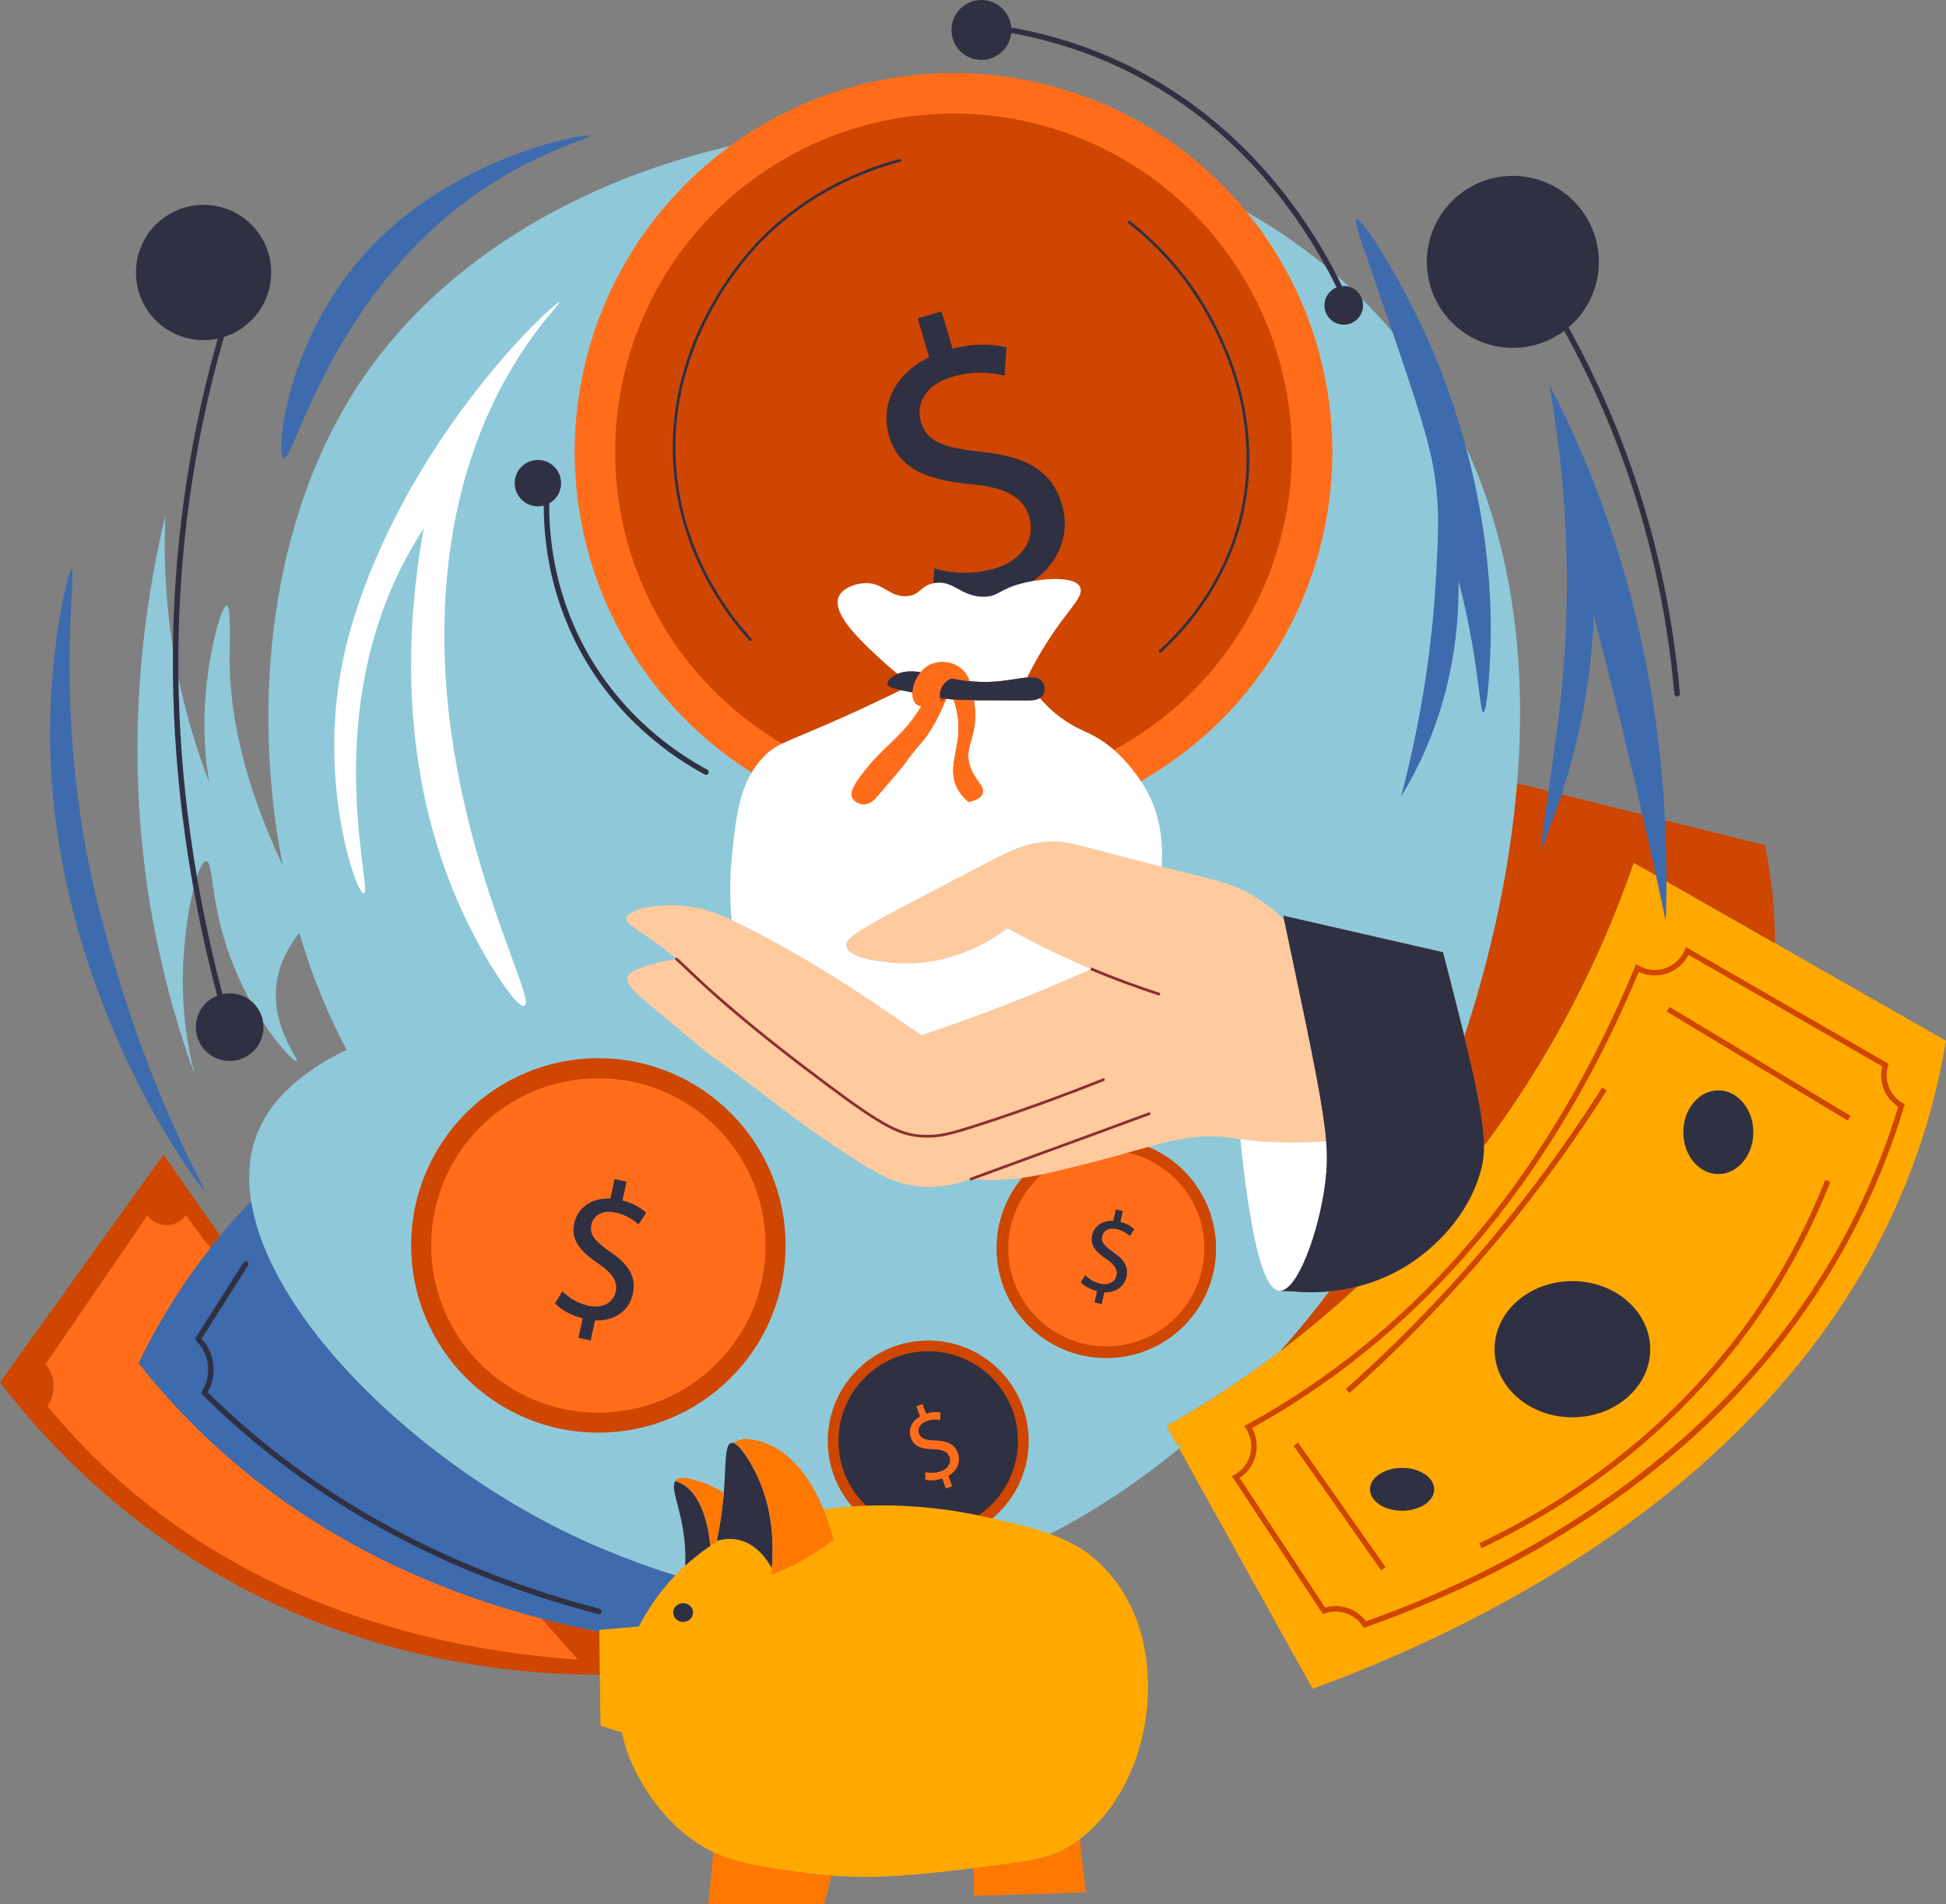
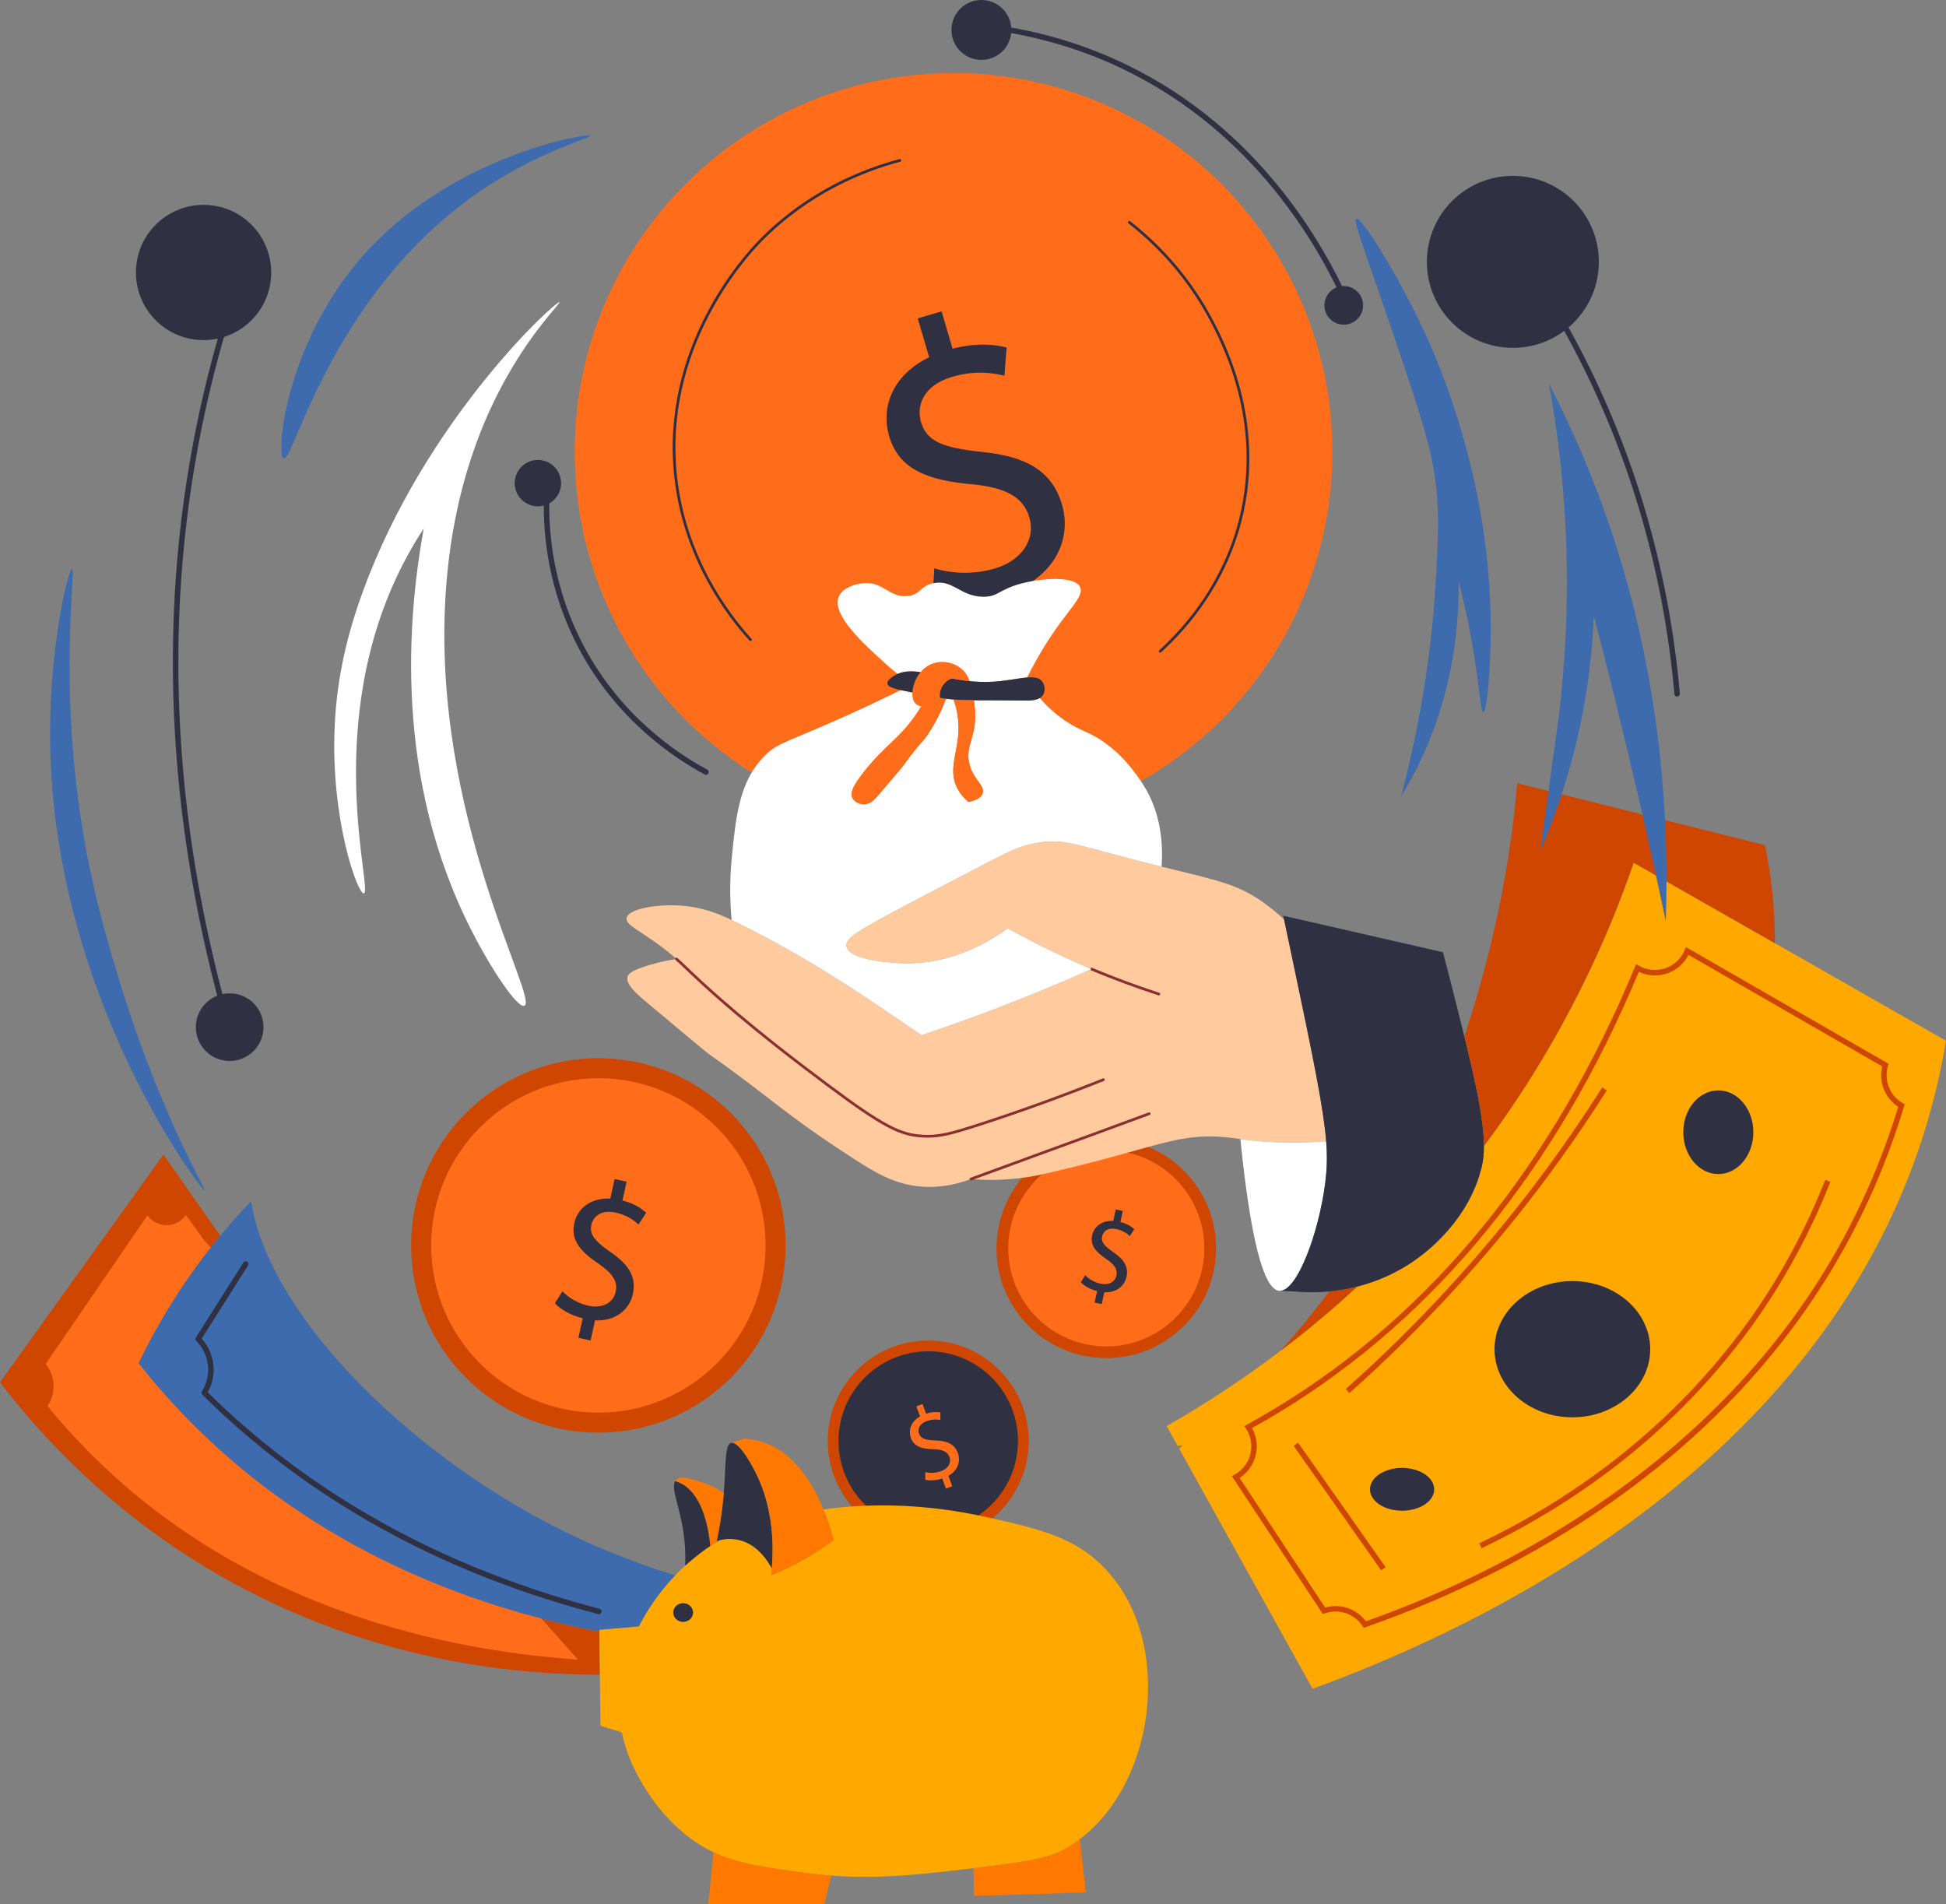
<svg xmlns="http://www.w3.org/2000/svg" version="1.1" x="0px" y="0px" width="1880.019px" height="1839.729px" viewBox="0 0 1880.019 1839.729" enable-background="new 0 0 1880.019 1839.729" xml:space="preserve">
  <rect x="0" y="0" width="1880.019" height="1839.729" fill="#808080" stroke="none" />
  <g id="Ñëîé_2">
</g>
  <g id="Ñëîé_1">
    <g>
      <path fill="#CF4601" d="M579.522,1617.876c-82.432,0.133-232.473-13.064-384.005-105.763    C101.327,1454.505,38.485,1385.71,0,1335.4l157.911-219.969l54.892,78.41c-1.691,2.037-3.369,4.102-5.061,6.191    c-32.839,40.711-56.623,81.061-73.921,116.869c16.726,21.24,35.636,42.627,56.995,63.615    c128.375,126.137,281.812,175.383,388.213,195.717L579.522,1617.876z" />
      <path fill="#FF6D1B" d="M558.362,1603.3c-103.262-7.135-301.134-37.645-458.727-187.063c-19.981-18.945-37.81-38.374-53.73-57.844    c8.473-12.476,7.783-29.02-1.808-40.658l98.326-143.598c9.182,12.807,28.297,12.6,37.199-0.402l16.834,23.479" />
-       <path fill="#8FC9D9" d="M1465.731,756.649c-7.977,98.318-31.534,185.956-51.017,244.685c-4.102-16.74-8.829-35.33-14.103-56.038    c-2.729-10.733-5.047-19.549-6.578-25.382l-154.289-35.276c0.253,1.185,0.506,2.397,0.759,3.608    c2.197,10.361,4.487,21.241,6.885,32.601c21.773,103.218,31.321,150.333,33.798,181.734c1.238,15.595,0.72,27.313-0.892,40.11    c-6.06,47.861-26.82,104.351-43.732,104.351l13.956,0.626c5.819,0.547,18.018,1.412,33.785-0.106    c-14.836,19.629-30.55,38.819-47.063,57.382c-41.296,31.361-79.274,55.158-110.17,72.75l10.667,19.203    c1.771-0.213,3.528-0.453,5.286-0.691c-1.291,1.078-2.597,2.144-3.888,3.209c-39.086,31.974-80.86,59.965-124.633,82.457    c-76.093,39.099-158.231,61.578-242.753,59.394c-46.17-1.185-86.347-9.562-119.438-19.402    c-25.742-7.644-47.195-16.181-63.868-22.905c-165.102-66.57-326.995-217.61-345.865-338.447c0,0,0,0,0-0.014    c-3.422-21.879-2.156-42.76,4.635-61.977c6.965-19.695,25.515-54.08,87.559-84.282c-7.484-14.249-15.222-30.39-22.691-48.261    c-8.67-20.748-16.327-42.388-22.945-64.679c-10.761,13.583-19.949,30.482-22.173,50.578c-4.515,40.815,22.292,71.83,19.735,73.322    c-3.356,1.957-52.868-49.699-73.322-129.733c-9.509-37.22-8.271-63.135-14.104-63.441c-8.522-0.453-21.133,54.399-22.559,105.749    c-1.158,41.922,5.274,76.572,11.279,100.116c-14.728-40.522-28.151-86.213-38.072-136.777    c-32.214-164.29-13.091-306.687,9.881-403.261c-0.852,18.297-0.945,37.594,0,57.809c3.676,79.528,22.04,147.311,42.295,200.219    c-2.917-17.458-5.78-42.84-4.235-73.322c2.517-49.246,15.874-97.959,21.16-97.293c4.249,0.546,2.811,32.986,2.811,50.764    c0.013,46.303,9.788,112.102,51.377,200.378c-31.242-158.976-11.547-338.647,75.532-468.287    c190.418-283.476,711.785-340.712,972.915-73.309C1453.601,429.92,1477.997,605.836,1465.731,756.649z" />
      <circle fill="#CF4601" cx="578.089" cy="1203.181" r="180.863" />
      <circle fill="#CF4601" cx="1068.776" cy="1206" r="106.044" />
      <circle fill="#CF4601" cx="896.754" cy="1392.123" r="97.068" />
      <circle fill="#FF6D1B" cx="921.194" cy="436.589" r="366.018" />
-       <circle fill="#CF4601" cx="921.194" cy="436.589" r="326.887" />
      <circle fill="#FF6D1B" cx="578.089" cy="1203.18" r="161.527" />
      <circle fill="#FF6D1B" cx="1068.776" cy="1206" r="94.707" />
      <circle fill="#303043" cx="896.754" cy="1392.123" r="86.69" />
      <g>
        <g>
          <path fill="#303043" d="M973.78,613.799l-11.045-37.577c-21.689,5.969-45.982,5.835-61.737,0.359l1.602-27.552      c16.02,4.992,37.445,6.375,58.28,0.25c26.417-7.764,39.791-28.268,33.559-49.476c-6.014-20.462-24.243-28.849-55.056-31.917      c-42.326-3.73-70.796-13.953-80.311-46.323c-9.076-30.881,5.986-60.774,38.575-76.416l-11.045-37.579l23.068-6.78l10.606,36.091      c22.543-5.819,39.548-4.35,52.196-1.196l-2.083,27.292c-9.126-2.17-26.787-5.871-50.599,1.128      c-28.65,8.42-34.409,28.707-30.034,43.59c5.686,19.346,22.296,24.974,58.603,28.854c42.915,4.362,67.949,18.023,77.682,51.137      c8.641,29.394-3.731,62.941-40.195,80.531l11.374,38.695L973.78,613.799z" />
        </g>
      </g>
      <g>
        <g>
          <path fill="#303043" d="M558.796,1292.458l4.138-18.907c-10.816-2.563-21.311-8.39-26.838-14.504l7.237-11.559      c5.756,5.967,14.711,11.654,25.193,13.948c13.291,2.909,23.956-2.8,26.291-13.47c2.254-10.296-3.655-18.256-16.278-26.904      c-17.455-11.667-27.363-22.858-23.799-39.145c3.4-15.535,17.025-24.912,34.862-23.951l4.137-18.907l11.606,2.542l-3.975,18.158      c11.149,2.83,18.169,7.506,22.902,11.876l-7.385,11.331c-3.439-3.107-10.213-8.906-22.192-11.527      c-14.415-3.154-21.727,4.27-23.366,11.758c-2.131,9.732,3.73,16.115,18.543,26.418c17.56,12.083,25.163,23.946,21.517,40.606      c-3.236,14.787-16.563,26.388-36.541,25.349l-4.261,19.468L558.796,1292.458z" />
        </g>
      </g>
      <g>
        <g>
          <path fill="#303043" d="M1057.465,1258.347l2.427-11.086c-6.342-1.504-12.496-4.92-15.736-8.506l4.243-6.777      c3.375,3.5,8.626,6.834,14.772,8.18c7.792,1.705,14.046-1.643,15.415-7.898c1.32-6.036-2.143-10.706-9.544-15.776      c-10.235-6.84-16.044-13.403-13.955-22.952c1.994-9.109,9.983-14.606,20.441-14.043l2.426-11.086l6.805,1.49l-2.33,10.646      c6.538,1.661,10.653,4.401,13.429,6.964l-4.33,6.644c-2.016-1.821-5.986-5.221-13.013-6.758      c-8.451-1.852-12.739,2.501-13.7,6.893c-1.249,5.707,2.188,9.45,10.872,15.492c10.297,7.082,14.755,14.04,12.617,23.809      c-1.898,8.672-9.712,15.473-21.425,14.862l-2.499,11.417L1057.465,1258.347z" />
        </g>
      </g>
      <g>
        <g>
          <path fill="#FF6D1B" d="M913.873,1438.065l-3.603-9.743c-5.629,1.974-12.058,2.377-16.326,1.212l-0.073-7.317      c4.327,1.03,10.021,1.01,15.423-0.986c6.847-2.531,10.015-8.199,7.982-13.697c-1.962-5.306-6.936-7.193-15.143-7.447      c-11.265-0.223-18.982-2.412-22.084-10.802c-2.96-8.007,0.484-16.187,8.823-20.914l-3.603-9.743l5.979-2.211l3.46,9.355      c5.858-1.944,10.384-1.865,13.787-1.258l-0.059,7.256c-2.454-0.408-7.192-1.066-13.365,1.215      c-7.426,2.744-8.583,8.215-7.157,12.074c1.854,5.016,6.35,6.204,16.025,6.574c11.433,0.377,18.303,3.538,21.476,12.123      c2.817,7.62,0.151,16.717-9.177,22.03l3.709,10.032L913.873,1438.065z" />
        </g>
      </g>
      <path fill="#FFCA9D" d="M1281.187,1102.581c-14.901,1.105-33.039,1.678-53.533,0.626c-13.916-0.692-21.973-1.785-29.363-2.823    c-5.008-0.706-9.722-1.372-15.755-1.864c-26.354-2.197-44.438,1.598-73.202,9.481c-6.112,1.679-12.718,3.542-19.976,5.566h-0.013    c-19.616,5.487-44.065,12.171-76.958,19.723c-1.665,0.386-3.609,0.825-5.82,1.292c-5.047,1.078-11.479,2.316-19.109,3.315    c-9.202,1.212-20.122,2.091-32.413,1.972c-6.205-0.055-11.932-0.36-17.059-0.787c-9.694,3.503-25.648,8.563-45.917,7.379    c-26.687-1.572-45.743-13.105-67.689-27.273c-67.729-43.732-79.901-59.008-139.121-100.568    c-4.501-3.17-39.059-32.521-49.818-41.363c-19.349-15.927-31.494-25.754-29.137-33.852c0.546-1.877,2.463-5.646,21.626-11.279    c9.269-2.717,17.911-4.501,25.609-5.672c-4.688-4.195-9.509-8.19-16.221-13.117c-20.974-15.435-32.973-20.042-31.961-26.328    c1.479-9.122,29.058-13.476,50.765-12.211c23.783,1.372,41.295,9.535,48.886,13.157c0.612,0.292,1.226,0.586,1.838,0.879    c62.363,29.95,114.552,64.734,134.46,78.077c13.33,8.948,29.909,20.122,49.033,33.173c33.718-11.268,68.861-24.117,105.136-38.807    c20.335-8.242,39.991-16.633,58.954-25.115c-13.717-5.766-27.753-12.091-42.041-19.069c-13.583-6.618-26.515-13.397-38.819-20.242    c-17.604,12.864-57.396,37.473-108.758,33.399c-10.894-0.865-44.479-3.516-47.009-15.98c-2.011-9.908,17.125-18.75,125.031-75.2    c31.734-16.606,43.4-22.798,62.976-25.382c21.986-2.89,31.614,1.731,86.479,15.98c11.054,2.876,20.962,5.354,29.896,7.563    c55.372,13.703,73.962,16.913,99.823,35.676c4.994,3.636,9.481,7.271,13.45,10.76c1.784,1.545,3.462,3.089,5.047,4.581    c2.197,10.361,4.487,21.241,6.885,32.601C1269.162,1024.064,1278.71,1071.179,1281.187,1102.581z" />
      <path fill="#8A3030" d="M1119.547,961.653c-0.136,0-0.272-0.021-0.408-0.064c-22.002-7.14-43.947-15.286-65.223-24.21    c-0.674-0.281-0.991-1.057-0.708-1.73c0.281-0.677,1.062-0.992,1.73-0.708c21.209,8.896,43.084,17.017,65.018,24.133    c0.694,0.225,1.075,0.972,0.849,1.665C1120.624,961.296,1120.104,961.653,1119.547,961.653z" />
      <path fill="#8A3030" d="M896.196,1099.05c-1.688,0-3.393-0.055-5.15-0.156c-21.119-1.208-37.495-8.616-92.828-50.08    c-24.496-18.347-75.471-56.525-120.433-97.844c-5.903-5.422-10.457-9.756-14.475-13.582c-3.895-3.706-7.259-6.908-10.655-9.951    c-0.543-0.486-0.59-1.323-0.104-1.868c0.488-0.537,1.327-0.589,1.868-0.101c3.428,3.066,6.805,6.282,10.714,10.006    c4.01,3.815,8.555,8.142,14.441,13.548c44.864,41.229,95.766,79.353,120.229,97.674c54.786,41.055,70.872,48.383,91.394,49.559    c15.022,0.852,25.79-1.76,54.98-11.219c39.405-12.771,79.546-27.309,119.304-43.209c0.672-0.271,1.448,0.057,1.719,0.736    c0.271,0.676-0.06,1.445-0.737,1.717c-39.813,15.924-80.007,30.481-119.468,43.272    C921.234,1095.901,909.256,1099.05,896.196,1099.05z" />
      <path fill="#8A3030" d="M937.984,1140.406c-0.539,0-1.047-0.334-1.242-0.871c-0.25-0.688,0.104-1.446,0.791-1.694l2.95-1.091    c17.969-6.641,38.406-14.098,61.155-22.396c31.795-11.597,67.832-24.742,108.047-39.645c0.683-0.259,1.446,0.096,1.699,0.779    c0.255,0.686-0.096,1.447-0.779,1.699c-40.224,14.906-76.263,28.054-108.061,39.651c-22.745,8.299-43.18,15.753-61.146,22.392    l-2.963,1.096C938.287,1140.379,938.135,1140.406,937.984,1140.406z" />
      <path fill="#FFFFFF" d="M1280.295,1142.691c-6.06,47.861-26.82,104.351-43.732,104.351l-0.453-0.013    c-11.679-0.68-25.848-29.07-37.819-146.646c7.391,1.038,15.447,2.131,29.363,2.823c20.494,1.052,38.632,0.479,53.533-0.626    C1282.425,1118.175,1281.906,1129.894,1280.295,1142.691z" />
      <path fill="#FFFFFF" d="M1122.184,837.229c-8.935-2.21-18.843-4.688-29.896-7.563c-54.865-14.25-64.493-18.87-86.479-15.98    c-19.575,2.583-31.241,8.776-62.976,25.382c-107.906,56.45-127.042,65.292-125.031,75.2c2.53,12.465,36.115,15.115,47.009,15.98    c51.362,4.074,91.154-20.535,108.758-33.399c12.305,6.845,25.236,13.624,38.819,20.242c14.288,6.978,28.324,13.304,42.041,19.069    c-18.963,8.482-38.619,16.873-58.954,25.115c-36.274,14.689-71.418,27.539-105.136,38.807    c-19.124-13.051-35.703-24.225-49.033-33.173c-19.908-13.343-72.097-48.127-134.46-78.077c-1.611-16.912-2.118-36.928,0.04-59.167    c3.981-41.029,7.284-75,31.96-99.637c13.024-13.011,20.975-12.398,80.847-39.485c20.935-9.468,38.272-17.831,50.484-23.85    c2.729,0.612,5.859,1.225,9.361,1.917c0.692,0.133,1.385,0.266,2.051,0.399c-0.213,4.621,0.839,8.616,3.276,10.88    c1.318,1.225,3.076,1.998,5.193,2.344c-1.838,3.103-4.194,6.805-7.084,10.813c-15.501,21.533-29.431,28.325-48.873,53.267    c-10.028,12.864-12.957,19.576-10.653,24.45c1.837,3.888,6.871,6.312,11.279,6.259c6.245-0.067,10.693-5.141,13.782-8.763    c15.408-18.084,23.105-27.126,25.702-30.708c15.74-21.893,16.726-19.163,25.063-32.586c6.911-11.133,11.438-21.4,14.408-29.337    c0.293-0.16,0.6-0.333,0.893-0.52c2.477,0.293,4.594,0.533,6.592,0.706c1.385,3.809,2.85,8.696,3.795,14.422    c5.101,30.589-10.4,48.407-0.932,69.554c1.651,3.702,4.834,9.215,11.532,14.849c5.633-0.972,11.546-3.05,13.529-7.644    c3.45-7.99-9.335-13.663-12.851-30.069c-3.715-17.405,7.671-25.076,5.646-52.016c-0.239-3.169-0.626-6.006-1.025-8.39    c9.575,0.054,24.011,0,49.592,0.24c3.676,0.027,9.868,0.093,14.09-2.384c4.78,5.593,11.066,11.945,19.123,18.044    c12.211,9.269,22.492,13.317,28.205,15.98c29.656,13.862,47.7,42.107,52.642,49.832    C1121.811,785.32,1123.781,815.616,1122.184,837.229z" />
      <path fill="#FFFFFF" d="M1023.985,602.187c-8.843,12.091-20.269,29.376-31.694,52.322c-8.522,0.692-19.789,3.302-32.853,4.074    c-8.123,0.479-15.728,0.187-22.878-0.546c-0.933-2.956-2.544-6.352-5.327-9.481c-8.163-9.135-22.438-11.386-32.906-6.259    c-3.462,1.705-6.418,4.168-8.829,7.045c-8.416-1.211-15.819-1.172-22.411,1.718c-3.77-3.063-7.685-6.405-11.68-10.014    c-20.881-18.857-52.375-47.275-45.117-64.547c3.729-8.909,16.846-12.744,25.063-13.17c18.204-0.932,24.249,14.276,41.362,12.531    c12.823-1.291,12.277-10.121,25.688-12.531c18.631-3.329,25.288,12.665,47.009,13.17c15.182,0.333,15.527-7.404,38.845-13.17    c19.284-4.754,49.912-7.098,55.159,3.769C1046.957,574.435,1037.155,584.156,1023.985,602.187z" />
      <path fill="#303043" d="M889.498,649.342c-3.396,4.021-5.739,8.869-6.951,13.57c-0.546,2.091-0.865,4.155-0.959,6.099    c-0.666-0.133-1.358-0.266-2.051-0.399c-3.502-0.692-6.632-1.305-9.361-1.917c-7.938-1.758-12.465-3.409-12.89-6.232    c-0.494-3.223,4.646-6.485,6.271-7.511c1.145-0.732,2.33-1.358,3.529-1.891C873.679,648.17,881.082,648.13,889.498,649.342z" />
      <path fill="#303043" d="M1007.686,671.435c-0.799,1.251-1.878,2.21-3.143,2.943c-4.222,2.477-10.414,2.411-14.09,2.384    c-25.581-0.24-40.017-0.186-49.592-0.24c-9.188-0.026-13.902-0.16-19.695-0.706c-1.998-0.173-4.115-0.413-6.592-0.706    c-0.213-0.026-0.439-0.053-0.666-0.08c-0.373-0.053-0.759-0.093-1.158-0.146c-0.945-0.12-2.49-0.374-4.741-0.786    c-0.52-4.181,0.439-8.482,2.864-12.065c2.09-3.089,5.073-5.367,8.455-6.632c5.421,1.065,11.159,2.011,17.232,2.637    c7.15,0.732,14.755,1.025,22.878,0.546c13.063-0.772,24.33-3.382,32.853-4.074c6.911-0.573,12.012,0.119,14.769,4.074    C1009.417,661.953,1010.056,667.692,1007.686,671.435z" />
      <path fill="#FF6D1B" d="M949.091,766.996c-1.983,4.594-7.896,6.672-13.529,7.644c-6.698-5.633-9.881-11.146-11.532-14.849    c-9.469-21.147,6.032-38.965,0.932-69.554c-0.945-5.726-2.41-10.614-3.795-14.422c5.793,0.546,10.508,0.68,19.695,0.706    c0.399,2.384,0.786,5.22,1.025,8.39c2.024,26.939-9.361,34.61-5.646,52.016C939.756,753.333,952.541,759.006,949.091,766.996z" />
      <path fill="#FF6D1B" d="M936.561,658.038c-6.073-0.626-11.812-1.571-17.232-2.637c-3.382,1.265-6.365,3.542-8.455,6.632    c-2.425,3.583-3.384,7.884-2.864,12.065c0.16,1.345,0.492,2.69,0.972,3.996c-7.217,3.409-13.995,4.94-18.909,4.141h-0.014    c-2.117-0.346-3.875-1.119-5.193-2.344c-2.438-2.264-3.489-6.259-3.276-10.88c0.094-1.944,0.413-4.008,0.959-6.099    c1.212-4.701,3.556-9.548,6.951-13.57c2.411-2.876,5.367-5.34,8.829-7.045c10.468-5.126,24.743-2.876,32.906,6.259    C934.017,651.686,935.628,655.082,936.561,658.038z" />
      <path fill="#FF6D1B" d="M913.682,675.629c-2.97,7.937-7.497,18.204-14.408,29.337c-8.337,13.423-9.322,10.693-25.063,32.586    c-2.597,3.583-10.294,12.625-25.702,30.708c-3.089,3.622-7.537,8.696-13.782,8.763c-4.408,0.053-9.442-2.371-11.279-6.259    c-2.304-4.875,0.625-11.586,10.653-24.45c19.442-24.942,33.372-31.734,48.873-53.267c2.89-4.009,5.246-7.711,7.084-10.813h0.014    c4.914,0.799,11.692-0.732,18.909-4.141C910.525,677.36,912.11,676.535,913.682,675.629z" />
      <path fill="#FFA800" d="M1069.729,1517.76c-15.98-17.658-33.571-28.072-55.225-35.89c-16.047-5.779-34.331-10.133-55.851-14.955    c-2.198-0.492-4.435-0.984-6.698-1.49c-2.237-0.493-4.475-0.973-6.698-1.439c-39.338-8.162-75.866-10.6-108.613-9.375    c-4.607,0.16-9.135,0.414-13.583,0.72c-9.535,0.666-18.71,1.638-27.499,2.863c5.14,12.505,8.189,23.544,9.708,29.683    c-4.581,3.423-9.481,6.872-14.702,10.255c-15.993,10.36-31.521,17.978-45.557,23.61c0.24-2.197,0.439-4.342,0.612-6.445    c0-0.014,0-0.014,0-0.014c-3.849-7.51-15.141-25.568-35.569-28.231c-5.061-0.665-9.681-0.253-13.609,0.586c0,0,0,0-0.014,0    c-1.478,0.772-2.903,1.558-4.261,2.331c-2.158,1.225-4.169,2.424-6.02,3.607c-1.252,0.8-2.437,1.6-3.542,2.371    c-8.59,6.033-16.394,12.744-20.642,16.553h-0.013c-2.118,1.904-3.343,3.076-3.343,3.076c-2.185,2.092-4.288,4.182-6.299,6.286    c-17.672,18.39-28.632,36.647-35.13,49.339l-38.18,3.263l0.026,1.771l0.493,41.643l0.586,49.271l20.707,6.553    c1.026,4.834,2.704,11.665,5.46,19.629c1.532,4.421,18.418,51.376,61.071,82.871c7.298,5.393,14.489,9.693,21.92,13.223    c22.905,10.895,47.98,14.369,84.935,19.496c10.027,1.385,19.656,2.396,29.018,3.076c46.076,3.383,85.44-1.052,130.198-6.352    c2.424-0.279,4.794-0.56,7.099-0.826c47.288-5.619,71.711-8.883,88.863-18.79c4.848-2.81,9.455-5.886,13.823-9.216    c44.225-33.638,64.813-92.365,65.784-141.277C1109.293,1620.193,1110.438,1562.785,1069.729,1517.76z M659.982,1566.833    c-5.272,0-9.548-4.021-9.548-9.003c0-4.967,4.275-8.988,9.548-8.988c5.261,0,9.535,4.021,9.535,8.988    C669.518,1562.811,665.243,1566.833,659.982,1566.833z" />
      <path fill="#303043" d="M745.626,1515.287c-3.854-7.516-15.14-25.566-35.578-28.24c-5.06-0.664-9.679-0.246-13.603,0.588    c0,0.008,0,0.008-0.008,0c0,0,0,0.008-0.007,0.008c-1.422,0.301-2.758,0.664-3.986,1.05c2.611-12.204,5.052-26.741,6.52-43.179    c0.107-1.189,0.208-2.371,0.294-3.529v-0.008c2.2-27.499,0.756-46.246,7.067-47.983c8.079-2.226,22.083,25.366,23.713,28.626    c5.191,10.358,11.263,25.613,14.345,46.322C746.352,1482.134,747.102,1497.529,745.626,1515.287z" />
      <path fill="#FF7800" d="M805.272,1487.874c-4.588,3.429-9.485,6.874-14.707,10.258c-15.989,10.366-31.522,17.974-45.558,23.605    c0.239-2.187,0.448-4.333,0.618-6.442c0-0.008,0-0.008,0-0.008c1.476-17.758,0.726-33.152-1.243-46.346    c-3.082-20.709-9.153-35.964-14.345-46.322c-1.63-3.26-15.634-30.852-23.713-28.626l12.266-4.094    c5.686,0.239,10.853,1.144,15.542,2.456c32.086,9.021,51.033,40.467,61.431,65.834    C800.7,1470.703,803.751,1481.732,805.272,1487.874z" />
      <path fill="#FF7800" d="M699.258,1441.976v0.008c-0.086,1.158-0.187,2.34-0.294,3.529c-1.468,16.438-3.908,30.975-6.52,43.179    c-0.093,0.433-0.185,0.857-0.278,1.274c-2.154,1.221-4.163,2.426-6.009,3.607c-1.438-15.75-7.169-52.039-30.813-61.602    c-0.981-0.394-2.008-0.748-3.074-1.05c0.332-0.549,0.749-1.051,1.251-1.491c4.117-3.646,11.363-1.459,22.177,1.815    C685.006,1434.066,692.854,1437.966,699.258,1441.976z" />
      <path fill="#303043" d="M686.157,1493.574c-1.26,0.803-2.441,1.6-3.554,2.379c-8.589,6.025-16.391,12.738-20.639,16.554    c0.231-5.747,0.239-13.008-0.44-21.28c-2.75-33.215-14.159-52.324-9.254-60.304c1.066,0.302,2.093,0.656,3.074,1.05    C678.988,1441.535,684.72,1477.824,686.157,1493.574z" />
      <path fill="#303043" d="M669.519,1557.832c0,4.975-4.271,8.999-9.539,8.999c-5.269,0-9.548-4.024-9.548-8.999    c0-4.967,4.279-8.99,9.548-8.99C665.247,1548.841,669.519,1552.865,669.519,1557.832z" />
      <path fill="#FF7800" d="M803.218,1812l-6.929,27.729H684.241l5.028-50.3c22.902,10.883,47.977,14.359,84.937,19.488    C784.224,1810.308,793.856,1811.32,803.218,1812z" />
      <path fill="#FF7800" d="M1049.005,1828.274l-107.955,3.275l-0.533-26.733c47.288-5.615,71.713-8.875,88.86-18.793    c4.843-2.805,9.454-5.887,13.826-9.215L1049.005,1828.274z" />
      <path fill="#FFA800" d="M1880.019,1005.448c-6.658,40.03-16.473,76.638-28.205,109.983    c-114.165,324.678-455.742,469.299-583.744,516.068l-128.933-232.086c1.291-1.065,2.597-2.131,3.888-3.209    c-1.758,0.238-3.516,0.479-5.286,0.691l-10.667-19.203c30.896-17.592,68.874-41.389,110.17-72.75    c23.824-18.07,48.739-38.672,74.042-62.043c18.324-4.621,38.646-12.891,58.314-27.353c9.987-7.351,49.938-37.593,62.029-88.837    c1.358-5.727,1.998-12.184,1.998-19.575c77.997-104.391,120.851-204.44,144.647-273.702l136.418,77.757L1880.019,1005.448z" />
      <path fill="#CF4601" d="M1311.283,1242.9c-25.303,23.371-50.218,43.973-74.042,62.043c16.513-18.563,32.227-37.753,47.063-57.382    C1292.479,1246.775,1301.602,1245.351,1311.283,1242.9z" />
      <path fill="#303043" d="M1433.625,1107.135c0,7.392-0.64,13.849-1.998,19.575c-12.092,51.244-52.042,81.486-62.029,88.837    c-19.669,14.462-39.99,22.731-58.314,27.353c-9.682,2.451-18.804,3.875-26.979,4.661c-15.768,1.519-27.966,0.653-33.785,0.106    l-13.956-0.626c16.912,0,37.673-56.489,43.732-104.351c1.611-12.797,2.13-24.516,0.892-40.11    c-2.477-31.401-12.024-78.517-33.798-181.734c-2.397-11.36-4.688-22.239-6.885-32.601c-0.253-1.211-0.506-2.423-0.759-3.608    l154.289,35.276c1.531,5.833,3.849,14.648,6.578,25.382c5.273,20.708,10.001,39.298,14.103,56.038    C1426.78,1050.366,1433.585,1083.498,1433.625,1107.135z" />
      <path fill="#CF4601" d="M1714.69,911.191l-136.418-77.757c-23.797,69.261-66.65,169.311-144.647,273.702    c-0.04-23.638-6.845-56.77-18.91-105.802c19.482-58.729,43.04-146.366,51.017-244.685l239.45,59.859    C1712.253,851.332,1714.89,882.933,1714.69,911.191z" />
      <path fill="#3D6BAD" d="M617.183,1571.201l-38.18,3.263l0.026,1.771c-106.401-20.334-259.838-69.58-388.213-195.717    c-21.359-20.988-40.27-42.375-56.995-63.615c17.298-35.809,41.082-76.158,73.921-116.869c1.691-2.09,3.369-4.154,5.061-6.191    c9.935-11.998,19.922-23.092,29.776-33.332c18.87,120.837,180.764,271.877,345.865,338.447    c16.673,6.725,38.126,15.262,63.868,22.905C634.641,1540.251,623.681,1558.509,617.183,1571.201z" />
      <path fill="#3D6BAD" d="M111.837,935.908c-9.898-33.375-22.968-77.996-32.432-136.772c-22.852-141.929-5.813-249.236-9.87-249.574    c-3.372-0.281-21.538,73.347-21.149,162.152c1.088,249.023,147.288,439.586,149.462,438.516    C199.195,1149.566,152.111,1071.719,111.837,935.908z" />
      <path fill="#3D6BAD" d="M274.008,442.854c-7.93-3.172,1.812-117.631,84.602-204.453c84.976-89.115,210.13-110.541,211.503-107.162    c0.853,2.1-46.063,13.856-100.112,49.351C321.428,278.161,283.886,446.805,274.008,442.854z" />
      <path fill="#FFFFFF" d="M323.358,700.887c2.261-48.119,12.727-89.51,26.791-128.312    c60.961-168.193,187.719-282.767,190.353-280.593c1.186,0.979-24.033,24.637-50.761,71.911    c-20.95,37.053-52.59,105.881-59.221,210.093c-13.628,214.139,90.193,391.365,76.141,397.625    c-6.568,2.926-31.706-34.696-50.761-71.911c-75.656-147.757-62.271-302.438-46.53-389.165c-5.35,8.171-12.411,19.64-19.74,33.84    c-79.651,154.312-28.975,317.281-38.071,318.665C345.442,863.97,319.135,790.791,323.358,700.887z" />
      <path fill="#3D6BAD" d="M1387.453,470.584c3.007,27.072,2.004,46.249,0,84.601c-2.741,52.454-10.685,126.079-33.841,214.323    c8.08-13.269,15.986-28.084,23.188-44.494c27.465-62.59,32.861-121.482,32.273-163.719c3.449,13.165,8.294,33.146,12.69,57.811    c7.524,42.214,8.563,69.108,11.279,69.091c3.141-0.02,6.387-35.954,7.051-67.681c3.165-151.208-50.946-272.033-64.861-301.744    c-25.975-55.461-59.914-109.509-64.86-107.162c-2.611,1.239,3.422,17.93,21.15,69.091    C1375.354,407.195,1383.521,435.173,1387.453,470.584z" />
      <path fill="#3D6BAD" d="M1505.895,692.427c7.73-63.888,11.163-139.49,3.76-223.723c-3.053-34.734-7.636-67.383-13.16-97.761    c11.152,21.471,21.868,44.023,31.961,67.681c70.104,164.329,85.131,323.359,80.841,451.206    c-9.37-44.418-19.382-89.552-30.08-135.362c-12.741-54.557-25.935-107.833-39.48-159.802c-0.487,13.081-1.4,26.566-2.82,40.421    c-7.472,72.875-26.909,135.741-48.881,187.062L1505.895,692.427z" />
      <path fill="#CF4601" d="M1317.518,1572.628l-1.138-1.721c-7.916-11.977-22.887-17.021-36.406-12.253l-1.949,0.685l-87.955-133.305    l2.528-1.377c7.736-4.213,13.178-11.236,15.322-19.778c2.122-8.459,0.59-17.502-4.204-24.812l-1.569-2.395l2.511-1.376    c9.811-5.378,19.613-11.042,29.138-16.841c150.321-91.475,266.615-234.552,345.654-425.25l1.15-2.776l2.607,1.493    c7.824,4.483,17.197,5.372,25.707,2.464c8.482-2.906,15.307-9.33,18.721-17.621l1.149-2.792l195.829,112.753l-0.605,2.009    c-4.215,13.956,1.669,28.791,14.309,36.076l1.816,1.047l-0.605,2.01c-12.664,41.99-29.245,82.738-49.285,121.111    c-54.288,103.96-134.914,193.309-239.634,265.566c-69.033,47.635-146.802,86.797-231.146,116.398L1317.518,1572.628z     M1290.347,1551.585c11.327,0,22.244,5.292,29.252,14.701c123.721-43.705,346.822-150.629,465.956-378.756    c19.575-37.486,35.826-77.256,48.317-118.244c-12.943-8.467-19.107-24.014-15.482-39.039l-187.12-107.739    c-4.286,8.374-11.671,14.811-20.641,17.882c-9.007,3.087-18.835,2.523-27.399-1.498    c-79.456,190.428-196.086,333.439-346.684,425.084c-8.813,5.362-17.863,10.616-26.937,15.632c4.429,8.069,5.69,17.595,3.44,26.558    c-2.237,8.916-7.805,16.673-15.458,21.664l82.606,125.199C1283.555,1552.058,1286.969,1551.585,1290.347,1551.585z" />
-       <rect x="1596.55" y="1024.428" transform="matrix(0.857 0.516 -0.516 0.857 773.275 -729.028)" fill="#CF4601" width="204.094" height="5.288" />
      <rect x="1220.849" y="1453.074" transform="matrix(0.575 0.818 -0.818 0.575 1740.714 -440.425)" fill="#CF4601" width="147.085" height="5.289" />
      <ellipse fill="#303043" cx="1660.057" cy="1093.812" rx="33.841" ry="40.422" />
      <ellipse fill="#303043" cx="1354.553" cy="1438.797" rx="31.021" ry="20.681" />
      <ellipse fill="#303043" cx="1519.055" cy="1303.435" rx="75.201" ry="65.801" />
      <path fill="#CF4601" d="M1431.36,1495.708l-2.273-4.778c112.22-53.429,205.955-133.073,271.072-230.328    c25.16-37.573,46.421-78.204,63.188-120.758l4.92,1.938c-16.906,42.907-38.342,83.873-63.713,121.765    C1638.909,1361.589,1544.438,1441.871,1431.36,1495.708z" />
      <path fill="#CF4601" d="M1303.671,1345.832l-3.519-3.952c67.979-60.526,130.006-127.763,184.361-199.839    c22.231-29.479,43.538-60.258,63.327-91.473l4.468,2.831c-19.866,31.336-41.254,62.233-63.572,91.829    C1434.174,1217.581,1371.907,1285.073,1303.671,1345.832z" />
      <path fill="#303043" d="M578.573,1559.414c-0.221,0-0.446-0.027-0.669-0.085c-142.404-37.187-264.703-102.388-363.503-193.79    c-6.4-5.922-12.774-12.023-18.945-18.135c-0.883-0.875-1.037-2.25-0.371-3.298c9.755-15.358,7.449-35.817-5.484-48.652    c-0.88-0.876-1.034-2.245-0.37-3.294l45.883-72.391c0.783-1.235,2.418-1.602,3.65-0.82c1.234,0.783,1.6,2.418,0.819,3.65    l-44.774,70.641c12.886,14.104,15.272,35.275,5.848,51.863c5.665,5.582,11.49,11.143,17.338,16.551    c98.154,90.809,219.694,155.592,361.245,192.556c1.414,0.369,2.26,1.815,1.893,3.229    C580.82,1558.626,579.748,1559.414,578.573,1559.414z" />
      <path fill="#303043" d="M725.029,619.303c-0.359,0-0.718-0.147-0.979-0.434c-23.378-25.757-63.888-80.479-72.527-157.572    c-14.017-125.068,66.281-213.614,82.521-230.093c46.034-46.715,98.838-67.941,135.027-77.521c0.707-0.188,1.428,0.235,1.616,0.94    c0.188,0.705-0.233,1.431-0.939,1.617c-35.871,9.495-88.205,30.533-133.82,76.819c-16.092,16.332-95.661,104.069-81.776,227.944    c8.558,76.354,48.693,130.567,71.856,156.09c0.49,0.54,0.451,1.376-0.091,1.867C725.665,619.189,725.348,619.303,725.029,619.303z    " />
      <path fill="#303043" d="M1120.835,630.502c-0.359,0-0.717-0.145-0.979-0.431c-0.491-0.542-0.451-1.377,0.089-1.87    c26.488-24.106,61.313-65.372,76.778-125.063c11.63-44.889,15.694-115.922-30.991-199.416    c-18.955-33.898-44.387-63.499-75.587-87.975c-0.575-0.452-0.676-1.284-0.225-1.857c0.452-0.576,1.283-0.672,1.857-0.225    c31.478,24.695,57.137,54.559,76.264,88.765c47.112,84.261,42.994,156.015,31.241,201.369    c-15.628,60.324-50.803,102.01-77.559,126.36C1121.472,630.389,1121.152,630.502,1120.835,630.502z" />
      <path fill="#303043" d="M222.804,1001.495c-1.146,0-2.201-0.749-2.538-1.903c-60.784-208.298-69.592-412.891-26.181-608.093    c8.954-40.268,20.287-80.564,33.685-119.771c0.471-1.384,1.972-2.121,3.357-1.648c1.384,0.473,2.12,1.976,1.648,3.358    c-13.335,39.023-24.614,79.131-33.527,119.208c-43.215,194.325-34.436,398.033,26.096,605.464c0.41,1.402-0.396,2.872-1.798,3.28    C223.299,1001.46,223.049,1001.495,222.804,1001.495z" />
      <path fill="#303043" d="M1620.256,672.901c-1.356,0-2.511-1.036-2.632-2.412c-10.175-114.734-41.175-223.708-92.139-323.895    c-24.379-47.924-53.501-93.952-86.555-136.808c-0.891-1.155-0.677-2.815,0.48-3.709c1.153-0.891,2.815-0.679,3.709,0.48    c33.253,43.114,62.551,89.424,87.079,137.64c51.272,100.789,82.459,210.414,92.693,325.827c0.129,1.454-0.945,2.738-2.4,2.867    C1620.412,672.899,1620.334,672.901,1620.256,672.901z" />
      <path fill="#303043" d="M682.085,748.515c-0.421,0-0.847-0.101-1.243-0.313c-29.762-15.908-85.122-52.85-121.513-121.514    c-29.472-55.613-34.71-109.072-33.912-144.125c0.031-1.462,1.188-2.614,2.704-2.585c1.459,0.033,2.616,1.245,2.583,2.704    c-0.782,34.425,4.36,86.923,33.3,141.527c35.732,67.425,90.102,103.705,119.33,119.329c1.289,0.689,1.774,2.291,1.087,3.58    C683.944,748.008,683.03,748.515,682.085,748.515z" />
      <path fill="#303043" d="M1301.003,294.832c-1.012,0-1.979-0.583-2.417-1.565c-26.097-58.418-88.288-165.398-211.584-225.544    c-40.739-19.876-84.749-32.984-130.805-38.964c-1.448-0.186-2.471-1.514-2.281-2.962c0.187-1.449,1.505-2.473,2.963-2.281    c46.626,6.052,91.186,19.325,132.442,39.455c124.799,60.877,187.705,169.066,214.095,228.138c0.596,1.335-0.003,2.898-1.336,3.495    C1301.729,294.759,1301.362,294.832,1301.003,294.832z" />
      <circle fill="#303043" cx="519.658" cy="466.752" r="22.404" />
      <circle fill="#303043" cx="196.667" cy="263.248" r="65.345" />
      <circle fill="#303043" cx="948.136" cy="28.939" r="28.939" />
      <circle fill="#303043" cx="1298.2" cy="294.987" r="18.671" />
      <circle fill="#303043" cx="1461.563" cy="252.979" r="83.081" />
      <circle fill="#303043" cx="221.871" cy="992.314" r="32.673" />
    </g>
  </g>
</svg>